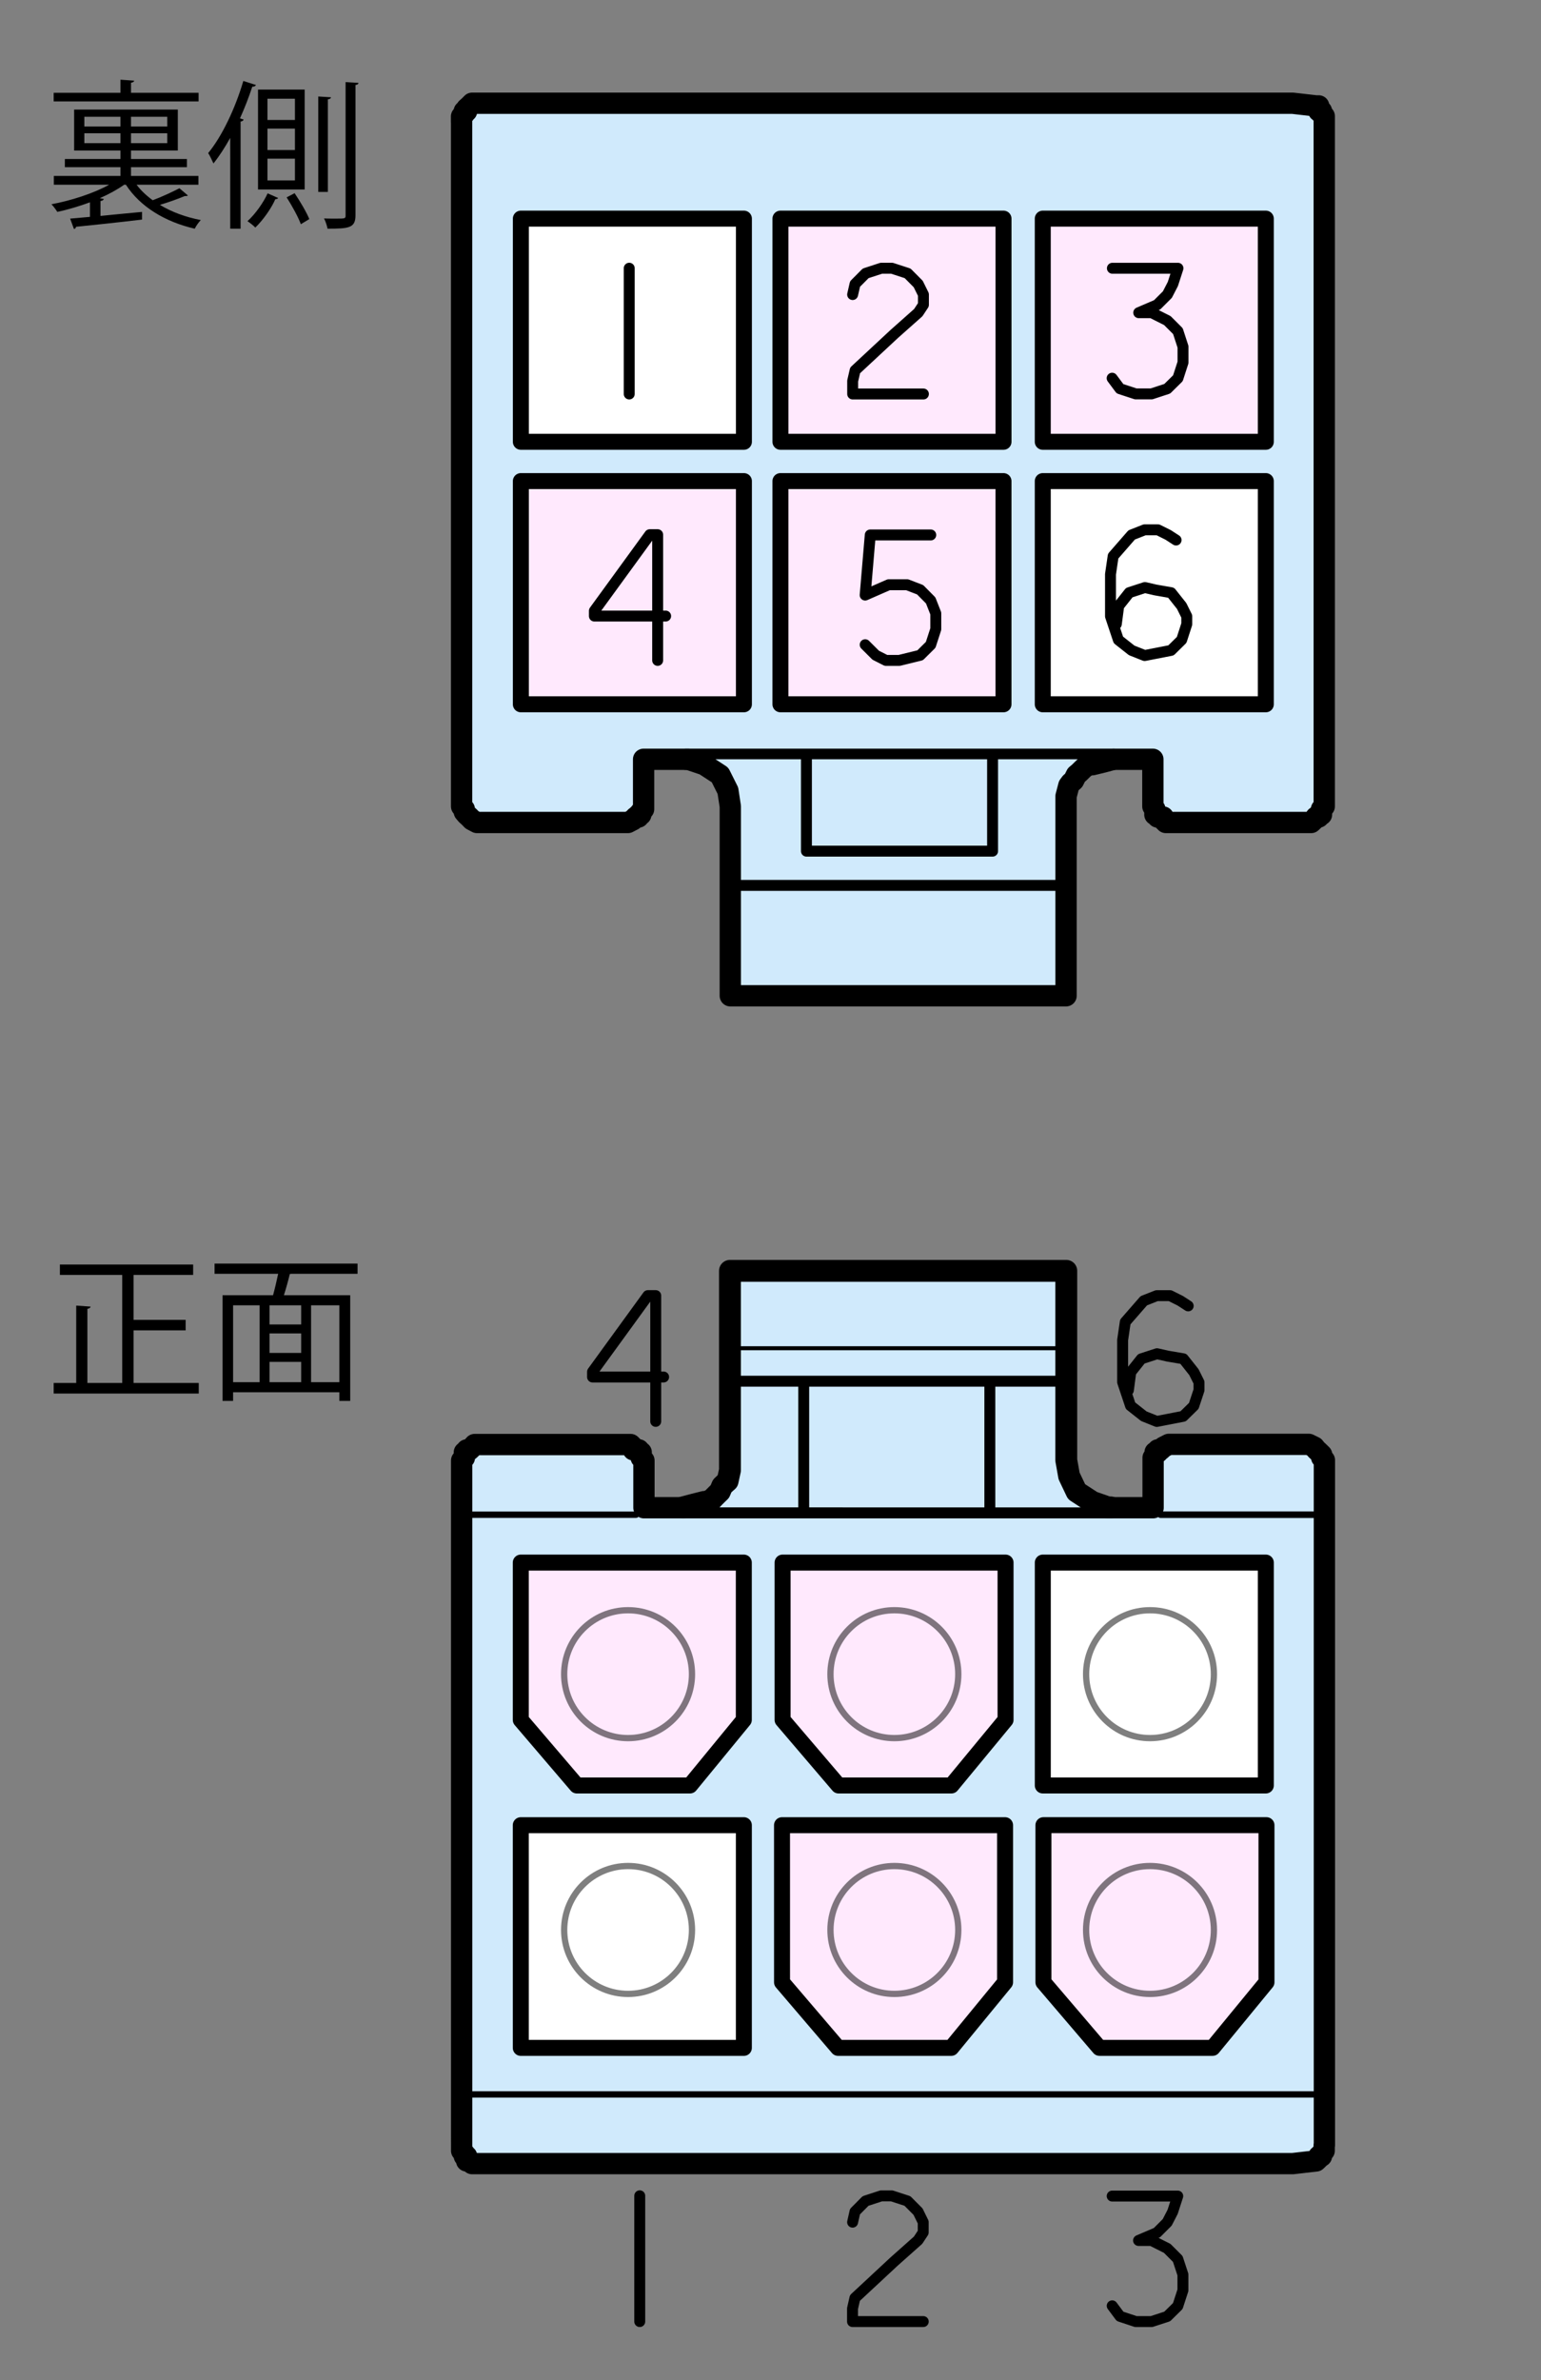
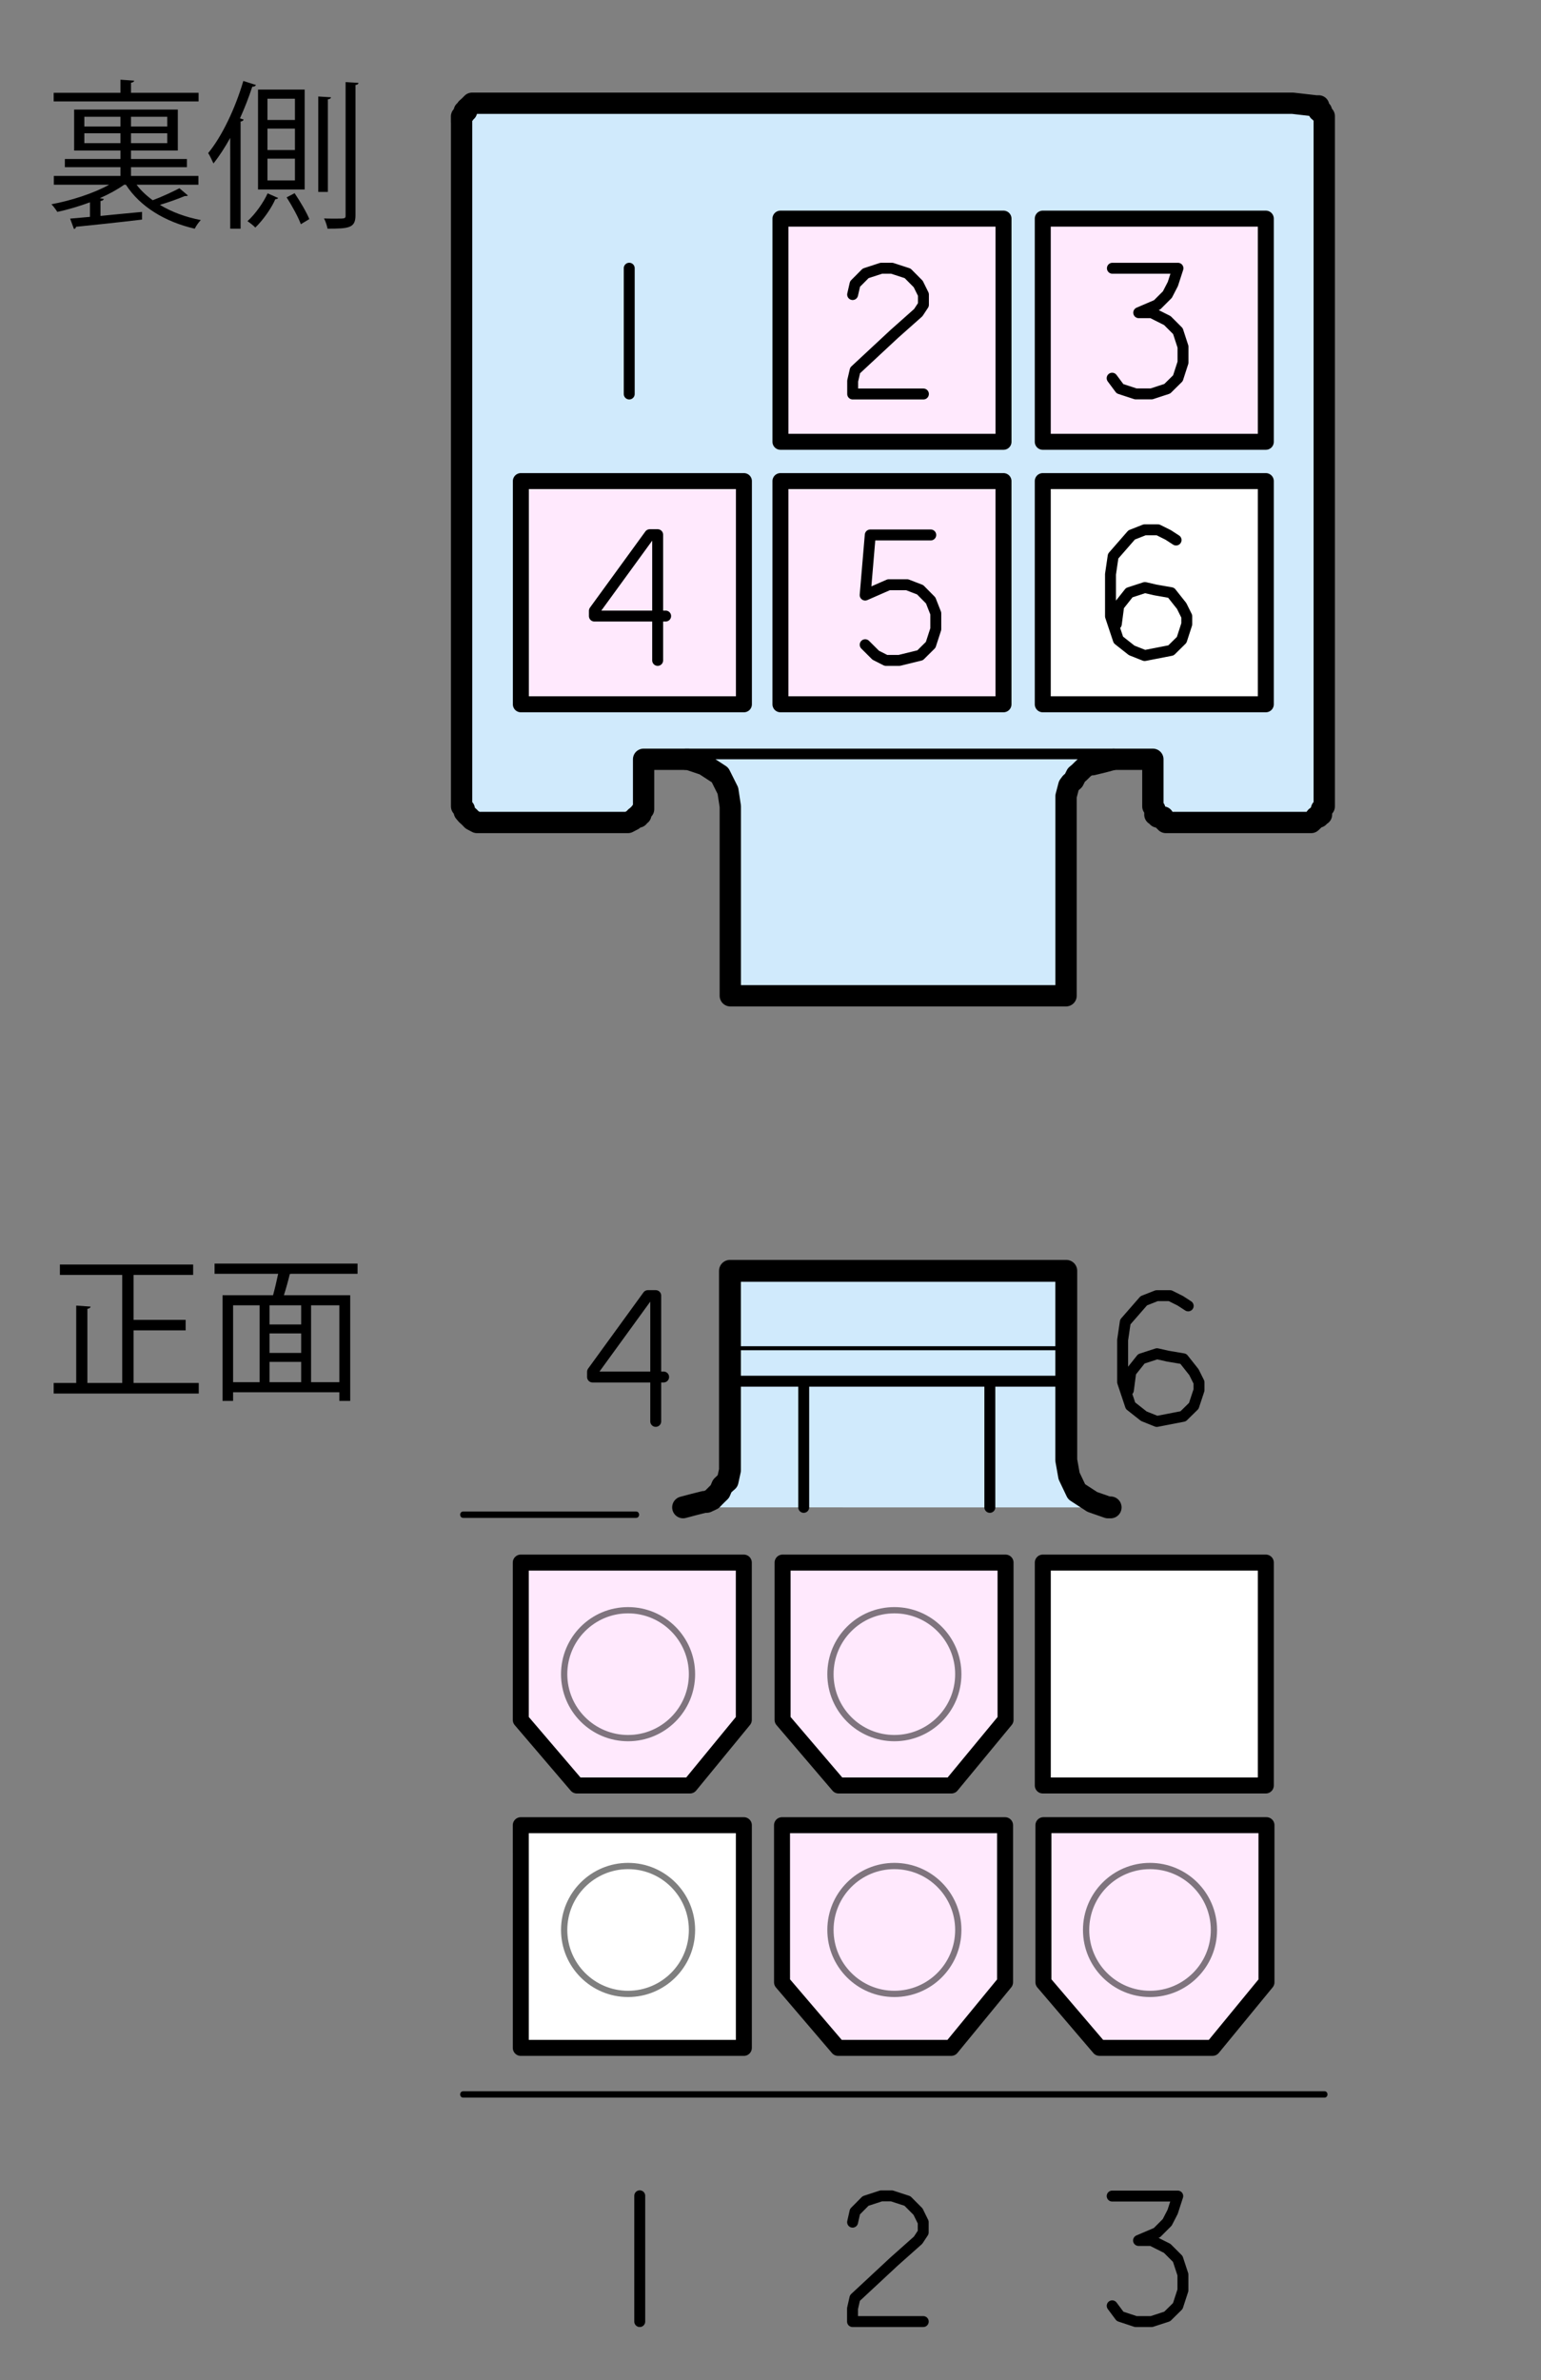
<svg xmlns="http://www.w3.org/2000/svg" version="1.1" id="レイヤー_1" x="0px" y="0px" width="144.667px" height="223.334px" viewBox="0 0 144.667 223.334" enable-background="new 0 0 144.667 223.334" xml:space="preserve">
  <rect x="0" y="0" width="144.667" height="223.334" fill="#808080" stroke="none" />
  <g id="レイヤー_1_1_">
-     <path fill="#D0EAFC" stroke="#000000" stroke-width="2" stroke-linecap="round" stroke-linejoin="round" stroke-miterlimit="10" d="   M124.333,201.267v-64.263l-0.258-0.258v-0.255l-0.256-0.25l-0.25-0.23l-0.189-0.24l-0.51-0.25H109.73l-0.508,0.26l-0.27,0.25h-0.25   v0.23h-0.262v0.26l-0.189,0.258v4.686H60.452v-4.43l-0.258-0.262v-0.51h-0.228v-0.229h-0.513v-0.247l-0.252-0.25H44.56l-0.224,0.25   l-0.26,0.25h-0.254v0.229h-0.227v0.51l-0.256,0.256V201.8l0.25,0.25v0.256h0.22v0.449h0.25l0.26,0.25h77.04l2.189-0.25l0.261-0.25   v-0.199h0.25v-0.252l0.253-0.254v-0.515L124.333,201.267z" />
    <path fill="#D0EAFC" stroke="#000000" stroke-width="2.053" stroke-linecap="round" stroke-linejoin="round" stroke-miterlimit="10" d="   M64.128,141.431l0.997-0.264l0.994-0.25h0.22l0.51-0.24l0.22-0.229l0.26-0.26l0.25-0.24l0.22-0.52l0.25-0.24l0.26-0.229l0.22-1.011   v-18.709H100.1v17.765l0.263,1.478l0.704,1.478l1.476,0.96l1.472,0.514h0.25" />
    <path fill="#D0EAFC" stroke="#000000" stroke-width="1.026" stroke-linecap="round" stroke-linejoin="round" stroke-miterlimit="10" d="   M75.451,141.431v-11.623 M92.925,129.808v11.623 M100.105,129.595h-31.55" />
    <path fill="#D0EAFC" d="M124.333,142h-15" />
-     <path d="M124.144,141.812h-15.189c-0.396,0-0.396,0.617,0,0.617h15.189C124.541,142.429,124.541,141.812,124.144,141.812z" />
    <path fill="#D0EAFC" d="M124.333,197h-81" />
    <path d="M124.333,196.214H43.49c-0.388,0-0.388,0.6,0,0.6h80.843C124.72,196.813,124.72,196.214,124.333,196.214z M68.333,126.688   h32c0.242,0,0.242-0.375,0-0.375h-32C68.093,126.313,68.093,126.688,68.333,126.688z M59.707,141.819H43.49   c-0.387,0-0.387,0.601,0,0.601h16.217C60.094,142.42,60.094,141.819,59.707,141.819z" />
    <g>
      <path fill="#FFFFFF" stroke="#000000" stroke-width="1.5" stroke-linecap="round" stroke-linejoin="round" stroke-miterlimit="10" d="    M97.896,146.612h20.938v20.914H97.896V146.612z M48.89,171.252h20.942v20.896h-20.94L48.89,171.252z" />
      <path fill="#FFE9FD" stroke="#000000" stroke-width="1.5" stroke-linecap="round" stroke-linejoin="round" stroke-miterlimit="10" d="    M48.89,161.373l5.26,6.153h10.625l5.053-6.153v-14.761H48.89V161.373z M73.468,161.373l5.256,6.153h10.592l5.084-6.154v-14.76    H73.468V161.373z" />
    </g>
    <path fill="#FFE9FD" stroke="#000000" stroke-width="1.5" stroke-linecap="round" stroke-linejoin="round" stroke-miterlimit="10" d="   M73.416,185.992l5.26,6.155H89.3l5.054-6.155v-14.74h-20.94L73.416,185.992z M97.955,185.989l5.26,6.156h10.623l5.057-6.154V171.25   H97.955V185.989z" />
    <path fill="none" stroke="#000000" stroke-width="1.026" stroke-linecap="round" stroke-linejoin="round" stroke-miterlimit="10" d="   M111.546,122.528l-0.74-0.48l-0.96-0.48h-1.252l-1.218,0.48l-1.735,1.988l-0.25,1.699v3.943l0.739,2.215l1.25,0.986l1.221,0.49   l2.47-0.479l1-0.98l0.49-1.48v-0.729l-0.479-0.96l-0.99-1.25l-1.471-0.25l-1-0.226l-1.473,0.48l-0.994,1.25l-0.224,1.699    M62.3,129.2h-6.673v-0.487l5.195-7.149h0.737v11.799 M104.41,206.05h6.155l-0.479,1.479l-0.51,0.99l-0.961,0.961l-1.73,0.737   h1.217l1.473,0.74l0.992,0.991l0.484,1.471v1.471l-0.482,1.479l-0.994,0.979l-1.474,0.479h-1.472l-1.479-0.49l-0.738-0.989    M80.041,208.5l0.223-0.989l0.994-1l1.471-0.48h0.988l1.472,0.48l0.995,1l0.486,0.989v0.96l-0.484,0.734l-2.24,1.99l-3.688,3.43   l-0.225,0.99v1.221h6.641 M60.058,217.825v-11.801V217.825z" />
    <g opacity="0.5">
      <circle fill="none" stroke="#000000" stroke-width="0.588" stroke-linecap="round" stroke-linejoin="round" stroke-miterlimit="10" cx="58.963" cy="157.082" r="6" />
      <circle fill="none" stroke="#000000" stroke-width="0.588" stroke-linecap="round" stroke-linejoin="round" stroke-miterlimit="10" cx="83.962" cy="157.082" r="6" />
-       <circle fill="none" stroke="#000000" stroke-width="0.588" stroke-linecap="round" stroke-linejoin="round" stroke-miterlimit="10" cx="107.962" cy="157.082" r="6" />
      <circle fill="none" stroke="#000000" stroke-width="0.588" stroke-linecap="round" stroke-linejoin="round" stroke-miterlimit="10" cx="58.963" cy="181.082" r="6" />
      <circle fill="none" stroke="#000000" stroke-width="0.588" stroke-linecap="round" stroke-linejoin="round" stroke-miterlimit="10" cx="83.962" cy="181.082" r="6" />
      <circle fill="none" stroke="#000000" stroke-width="0.588" stroke-linecap="round" stroke-linejoin="round" stroke-miterlimit="10" cx="107.962" cy="181.082" r="6" />
    </g>
  </g>
  <g id="レイヤー_2">
    <g>
      <path fill="#D0EAFC" stroke="#000000" stroke-width="2" stroke-linecap="round" stroke-linejoin="round" stroke-miterlimit="10" d="    M43.334,11.406v64.258l0.255,0.26v0.254l0.22,0.258l0.25,0.225l0.25,0.26l0.47,0.25h14.17l0.48-0.25l0.25-0.26h0.256v-0.225h0.225    v-0.258l0.26-0.254v-4.682h47.81v4.422l0.189,0.26v0.512h0.261v0.225h0.521v0.26l0.25,0.25h13.639l0.262-0.25l0.189-0.26h0.256    v-0.225h0.262v-0.512l0.26-0.26v-64.77l-0.258-0.226v-0.252h-0.262V9.937h-0.254l-2.189-0.25H44.32l-0.257,0.26l-0.256,0.229    v0.261h-0.224v0.26l-0.255,0.229v0.516L43.334,11.406z" />
      <path fill="#D0EAFC" stroke="#000000" stroke-width="2" stroke-linecap="round" stroke-linejoin="round" stroke-miterlimit="10" d="    M104.541,71.242l-0.965,0.26l-1.027,0.25h-0.27l-0.439,0.226l-0.271,0.26l-0.26,0.257l-0.261,0.217l-0.26,0.517l-0.261,0.226    l-0.188,0.254l-0.26,0.996v18.726H68.56V75.664l-0.225-1.475l-0.74-1.479l-1.472-0.959l-1.51-0.51H64.39" />
-       <path fill="none" stroke="#000000" stroke-width="1.026" stroke-linecap="round" stroke-linejoin="round" stroke-miterlimit="10" d="    M93.182,71.242v8.619 M75.708,79.861v-8.619 M93.179,79.861H75.71 M68.56,83.074h31.545" />
      <path fill="#FFE9FD" stroke="#000000" stroke-width="1.5" stroke-linecap="round" stroke-linejoin="round" stroke-miterlimit="10" d="    M48.897,45.14h20.94v20.942h-20.94V45.14z M73.267,45.14h20.939v20.942H73.267V45.14z M97.893,20.513h20.94v20.94h-20.94V20.513z" />
      <g>
        <path fill="#FFFFFF" stroke="#000000" stroke-width="1.5" stroke-linecap="round" stroke-linejoin="round" stroke-miterlimit="10" d="     M97.893,45.14h20.94v20.942h-20.94V45.14z" />
        <path fill="#FFE9FD" stroke="#000000" stroke-width="1.5" stroke-linecap="round" stroke-linejoin="round" stroke-miterlimit="10" d="     M73.268,20.513h20.94v20.94h-20.94V20.513z" />
-         <path fill="#FFFFFF" stroke="#000000" stroke-width="1.5" stroke-linecap="round" stroke-linejoin="round" stroke-miterlimit="10" d="     M48.897,20.513h20.94v20.94h-20.94V20.513z" />
      </g>
      <path fill="none" stroke="#000000" stroke-width="1.026" stroke-linecap="round" stroke-linejoin="round" stroke-miterlimit="10" d="    M110.408,50.67l-0.74-0.479l-0.961-0.479h-1.252l-1.218,0.479l-1.735,1.988l-0.25,1.7v3.943l0.74,2.217l1.25,0.986l1.219,0.482    l2.472-0.482l1-0.986l0.479-1.48v-0.734l-0.479-0.966l-0.99-1.248l-1.47-0.256l-0.99-0.229l-1.47,0.479l-0.99,1.25l-0.224,1.7     M87.378,50.194h-5.68l-0.478,5.64l2.21-0.969h1.732l1.219,0.469l0.99,1l0.48,1.221v1.47l-0.48,1.479l-0.99,0.98l-1.959,0.48    h-1.25l-0.961-0.487l-0.988-0.985 M62.489,57.803H55.8v-0.49l5.2-7.145h0.74v11.795 M104.43,25.17h6.155l-0.48,1.479l-0.512,0.99    l-0.961,0.96l-1.729,0.74h1.216l1.471,0.74l0.99,0.989l0.479,1.47v1.471l-0.479,1.48l-1,0.986l-1.479,0.484h-1.479l-1.479-0.484    l-0.737-0.99 M80.044,27.637l0.226-0.99l0.996-1l1.47-0.48h0.995l1.476,0.48l0.994,1l0.49,0.99v0.96l-0.486,0.737l-2.24,1.988    l-3.688,3.43l-0.229,0.99v1.225h6.641 M59.071,36.967V25.166V36.967z" />
    </g>
  </g>
  <g id="レイヤー_3">
    <g enable-background="new    ">
      <path d="M17.638,18.337c-0.06,0.061-0.135,0.061-0.3,0.061c-0.6,0.255-1.53,0.585-2.325,0.824c1.11,0.676,2.43,1.155,3.84,1.426    c-0.195,0.194-0.45,0.555-0.57,0.81c-2.76-0.63-5.129-2.055-6.464-4.125h-0.165c-0.63,0.45-1.425,0.885-2.28,1.26l0.375,0.075    c-0.03,0.09-0.105,0.165-0.315,0.195v1.395c1.23-0.12,2.58-0.255,3.9-0.375v0.72c-2.265,0.271-4.695,0.525-6.195,0.676    c-0.015,0.119-0.09,0.18-0.195,0.21l-0.36-0.976l1.86-0.165v-1.364c-1.02,0.375-2.085,0.689-3.06,0.899    c-0.135-0.21-0.375-0.54-0.555-0.72c1.8-0.33,3.93-1.005,5.415-1.83h-5.19v-0.825h6.255v-0.824h-5.22v-0.766h5.22v-0.795h-4.35    v-3.84h9.734v3.84h-4.395v0.795h5.25v0.766h-5.25v0.824h6.33v0.825h-5.805c0.405,0.54,0.915,1.021,1.515,1.455    c0.84-0.315,1.875-0.795,2.505-1.125L17.638,18.337z M18.643,8.707v0.811H5.039V8.707h6.27V7.478l1.29,0.09    c-0.015,0.09-0.09,0.165-0.3,0.195v0.944H18.643z M7.918,10.957v0.915h3.39v-0.915H7.918z M7.918,13.433h3.39v-0.931h-3.39V13.433    z M15.703,11.872v-0.915h-3.405v0.915H15.703z M15.703,13.433v-0.931h-3.405v0.931H15.703z" />
      <path d="M21.613,12.938c-0.495,0.885-1.02,1.71-1.575,2.399c-0.105-0.239-0.345-0.75-0.495-0.975c1.29-1.56,2.535-4.17,3.3-6.765    l1.185,0.375c-0.045,0.104-0.15,0.165-0.345,0.165c-0.33,1.005-0.72,2.01-1.155,2.97l0.345,0.104    c-0.03,0.105-0.105,0.165-0.285,0.195v10.05h-0.975V12.938z M26.113,18.577c-0.03,0.06-0.135,0.104-0.27,0.12    c-0.36,0.84-1.155,1.965-1.875,2.654c-0.165-0.18-0.51-0.449-0.735-0.6c0.735-0.66,1.515-1.77,1.89-2.61L26.113,18.577z     M28.603,8.407v9.375h-4.38V8.407H28.603z M27.688,11.258V9.263h-2.58v1.995H27.688z M27.688,14.077v-2.01h-2.58v2.01H27.688z     M27.688,16.927v-2.039h-2.58v2.039H27.688z M28.243,21.037c-0.24-0.66-0.825-1.725-1.335-2.521l0.75-0.39    c0.525,0.78,1.125,1.8,1.38,2.43L28.243,21.037z M31.078,9.128c-0.015,0.104-0.105,0.164-0.3,0.194v8.685h-0.9V9.053L31.078,9.128    z M32.443,7.702l1.215,0.075c-0.015,0.105-0.09,0.18-0.285,0.195v12.225c0,1.199-0.615,1.26-2.625,1.26    c-0.045-0.255-0.18-0.69-0.33-0.96c0.405,0.015,0.78,0.015,1.08,0.015c0.915,0,0.945,0,0.945-0.3V7.702z" />
    </g>
    <g enable-background="new    ">
      <path d="M12.538,129.762h6.12v0.99H5.039v-0.99h2.115v-7.26l1.35,0.091c-0.015,0.104-0.105,0.18-0.3,0.21v6.959h3.27v-10.14h-5.85    v-0.975h12.509v0.975h-5.595v4.215h4.89v0.99h-4.89V129.762z" />
      <path d="M33.568,119.518h-6.225c-0.03,0.015-0.075,0.015-0.135,0.015c-0.135,0.57-0.345,1.335-0.555,1.995h6.225v9.915h-1.02    v-0.811h-9.975v0.811h-0.99v-9.915h4.74c0.165-0.6,0.345-1.365,0.48-2.01h-5.97v-0.96h13.424V119.518z M21.883,122.473v7.214h2.49    v-7.214H21.883z M28.273,124.272v-1.8h-2.97v1.8H28.273z M28.273,126.942v-1.83h-2.97v1.83H28.273z M25.303,127.782v1.904h2.97    v-1.904H25.303z M31.858,129.687v-7.214h-2.655v7.214H31.858z" />
    </g>
  </g>
</svg>